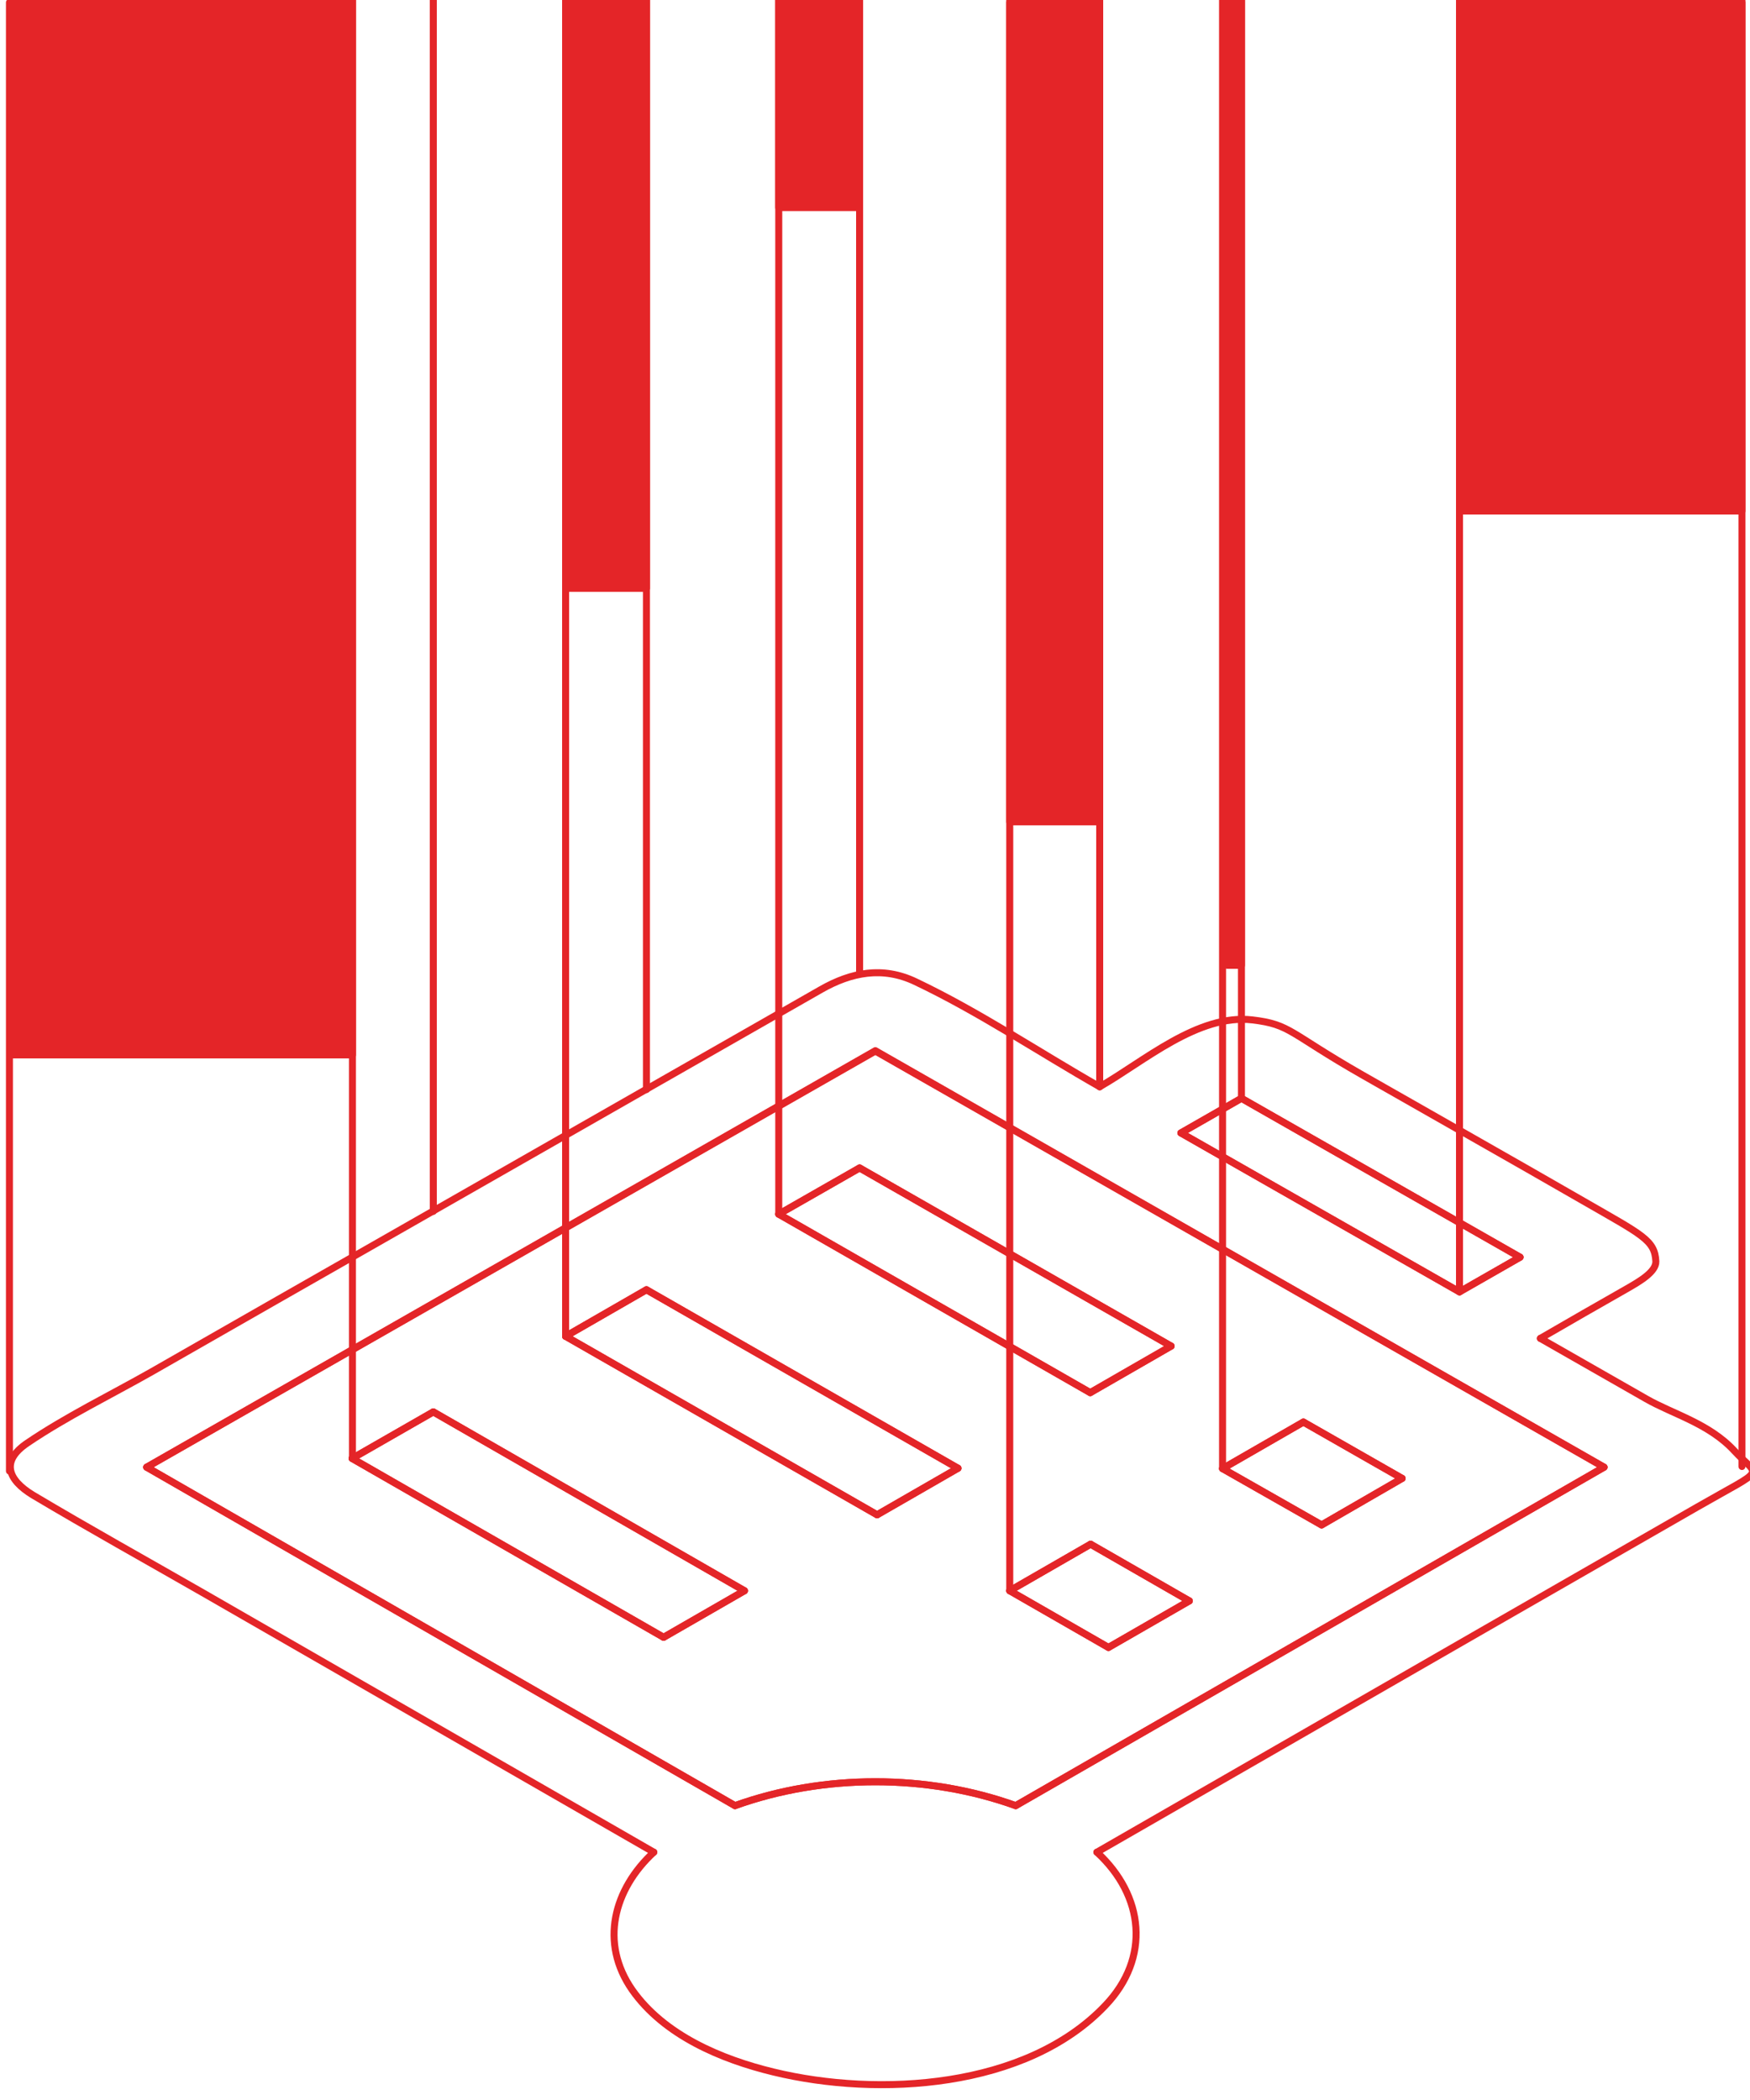
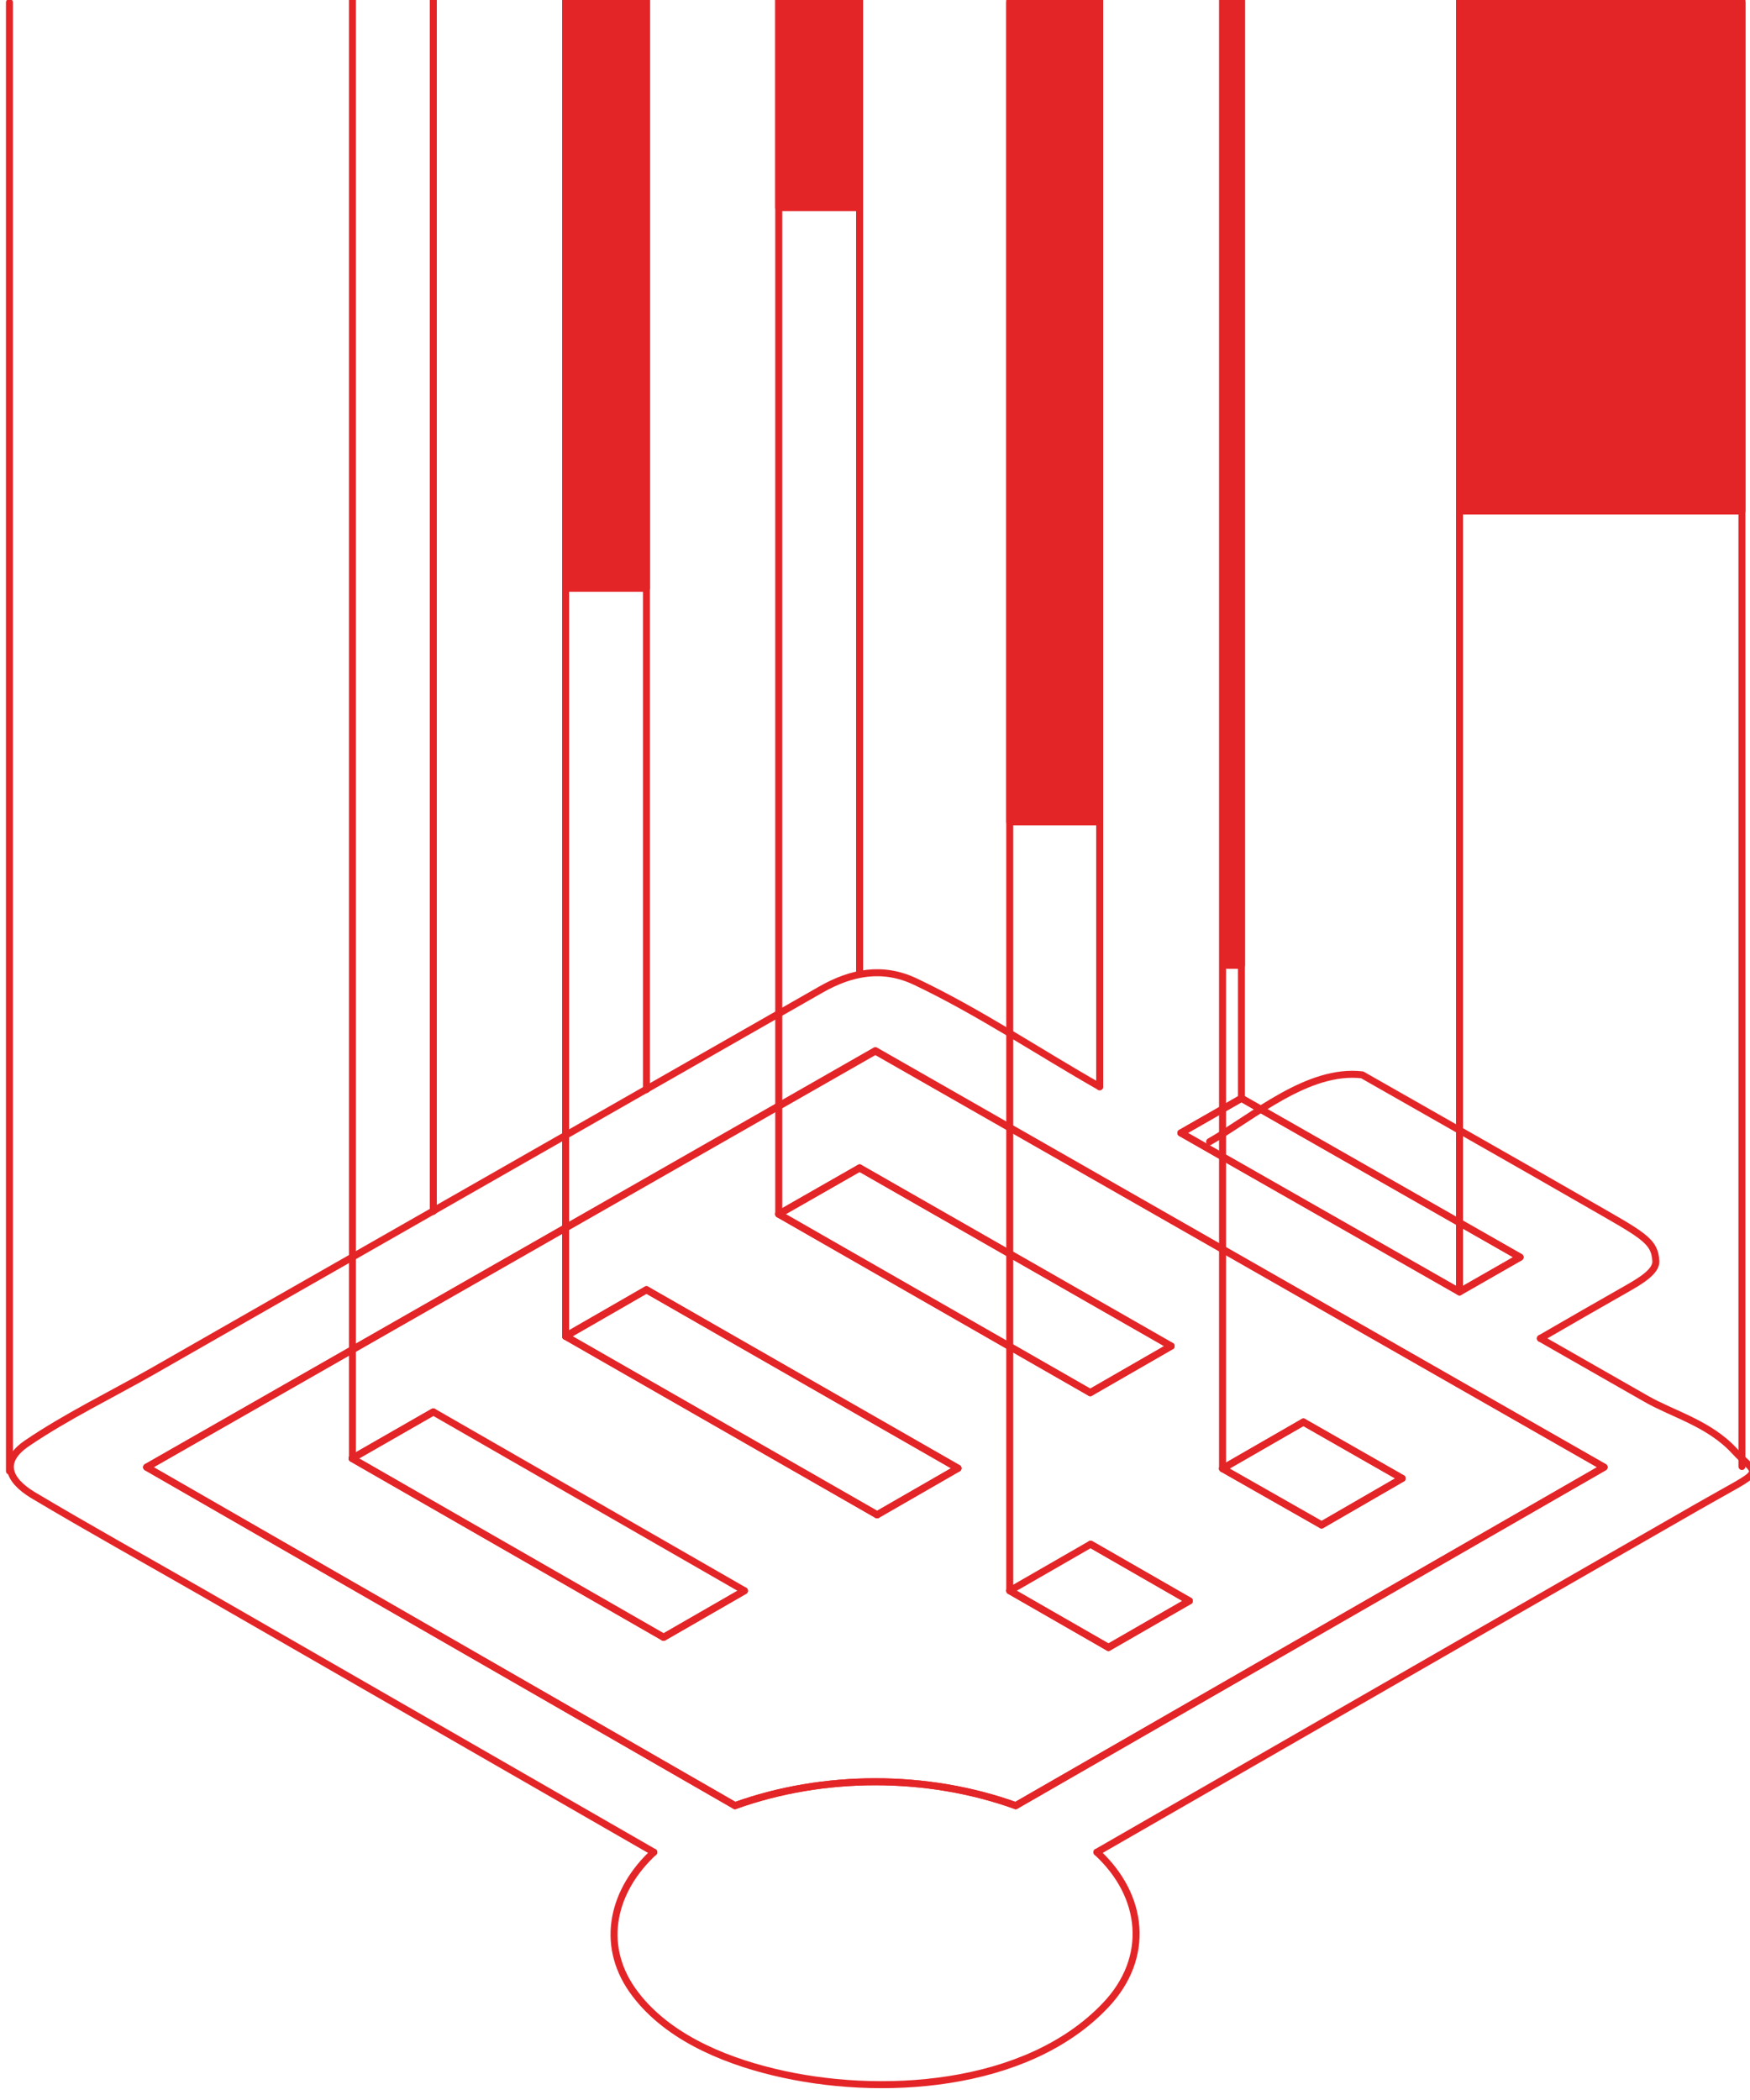
<svg xmlns="http://www.w3.org/2000/svg" id="Warstwa_1" data-name="Warstwa 1" version="1.1" viewBox="0 0 500 600">
  <g>
    <path d="M314.2,310.5c-17.4-9.9-34.5-21.4-52.6-30-9.4-4.5-18.4-2.7-27,2.2-39.9,22.8-79.7,45.5-119.6,68.3-23.9,13.6-47.8,27.3-71.6,40.9-11.8,6.7-24.4,12.8-35.6,20.4-7.7,5.2-5.5,10.5,1.5,14.8,16.1,9.6,32.5,18.7,48.7,28,42.9,24.7,85.9,49.4,128.8,74.1" style="fill: none; stroke: #e42528; stroke-linecap: round; stroke-linejoin: round; stroke-width: 2px;" />
-     <path d="M440.1,382.4c8.3-4.8,16.6-9.6,24.9-14.3,3.3-1.9,8.2-4.7,8.1-7.7-.3-6.1-3.8-7.5-20.8-17.3-21-12.1-42.1-24-63.1-36s-20.4-14.4-31.4-15.7c-15.5-1.8-31,11.9-43.6,19.1" style="fill: none; stroke: #e42528; stroke-linecap: round; stroke-linejoin: round; stroke-width: 2px;" />
+     <path d="M440.1,382.4c8.3-4.8,16.6-9.6,24.9-14.3,3.3-1.9,8.2-4.7,8.1-7.7-.3-6.1-3.8-7.5-20.8-17.3-21-12.1-42.1-24-63.1-36c-15.5-1.8-31,11.9-43.6,19.1" style="fill: none; stroke: #e42528; stroke-linecap: round; stroke-linejoin: round; stroke-width: 2px;" />
    <path d="M313.4,529.2c37-21.3,73.9-42.5,110.9-63.8,20.2-11.6,40.4-23.2,60.6-34.8s17.8-8.3,10.6-16.1-17.6-10.5-25.1-14.8c-10.1-5.8-20.2-11.5-30.3-17.3" style="fill: none; stroke: #e42528; stroke-linecap: round; stroke-linejoin: round; stroke-width: 2px;" />
    <path d="M186.8,529.2c-11.5,10.6-15.5,25.9-6.2,39.3,9.1,13,25.5,19.9,40.4,23.5,30,7.3,72.2,4.8,94.8-19,13-13.6,11.1-31.4-2.4-43.8" style="fill: none; stroke: #e42528; stroke-linecap: round; stroke-linejoin: round; stroke-width: 2px;" />
    <line x1="41.9" y1="419.2" x2="250.1" y2="300.3" style="fill: none; stroke: #e42528; stroke-linecap: round; stroke-linejoin: round; stroke-width: 2px;" />
    <line x1="210" y1="515.9" x2="41.9" y2="419.2" style="fill: none; stroke: #e42528; stroke-linecap: round; stroke-linejoin: round; stroke-width: 2px;" />
    <path d="M290.2,515.9c-25.3-9.1-54.9-9.1-80.2,0" style="fill: none; stroke: #e42528; stroke-linecap: round; stroke-linejoin: round; stroke-width: 2px;" />
    <line x1="250.1" y1="300.3" x2="458.3" y2="419.2" style="fill: none; stroke: #e42528; stroke-linecap: round; stroke-linejoin: round; stroke-width: 2px;" />
    <line x1="458.3" y1="419.2" x2="290.2" y2="515.9" style="fill: none; stroke: #e42528; stroke-linecap: round; stroke-linejoin: round; stroke-width: 2px;" />
    <line x1="337.4" y1="323.7" x2="354.7" y2="313.8" style="fill: none; stroke: #e42528; stroke-linecap: round; stroke-linejoin: round; stroke-width: 2px;" />
    <line x1="417" y1="369.1" x2="337.4" y2="323.7" style="fill: none; stroke: #e42528; stroke-linecap: round; stroke-linejoin: round; stroke-width: 2px;" />
    <line x1="354.7" y1="313.8" x2="434.3" y2="359.2" style="fill: none; stroke: #e42528; stroke-linecap: round; stroke-linejoin: round; stroke-width: 2px;" />
    <line x1="434.3" y1="359.2" x2="417" y2="369.1" style="fill: none; stroke: #e42528; stroke-linecap: round; stroke-linejoin: round; stroke-width: 2px;" />
    <path d="M290.2,515.9l168.1-96.7-208.2-119-208.2,119,168.1,96.7c25.3-9.1,54.9-9.1,80.2,0h0Z" style="fill: none; stroke: #e42528; stroke-linecap: round; stroke-linejoin: round; stroke-width: 2px;" />
    <polygon points="417 369.1 434.3 359.2 354.7 313.8 337.4 323.7 417 369.1 417 369.1" style="fill: none; stroke: #e42528; stroke-linecap: round; stroke-linejoin: round; stroke-width: 2px;" />
  </g>
  <g>
    <line x1="245.6" y1="333.7" x2="222.5" y2="346.9" style="fill: none; stroke: #e42528; stroke-linecap: round; stroke-linejoin: round; stroke-width: 2px;" />
    <line x1="334.6" y1="384.6" x2="245.6" y2="333.7" style="fill: none; stroke: #e42528; stroke-linecap: round; stroke-linejoin: round; stroke-width: 2px;" />
    <line x1="222.5" y1="346.9" x2="311.5" y2="397.9" style="fill: none; stroke: #e42528; stroke-linecap: round; stroke-linejoin: round; stroke-width: 2px;" />
    <line x1="311.5" y1="397.9" x2="334.6" y2="384.6" style="fill: none; stroke: #e42528; stroke-linecap: round; stroke-linejoin: round; stroke-width: 2px;" />
    <polygon points="334.6 384.6 311.5 397.9 222.5 346.9 245.6 333.7 334.6 384.6 334.6 384.6" style="fill: none; stroke: #e42528; stroke-linecap: round; stroke-linejoin: round; stroke-width: 2px;" />
  </g>
  <g>
    <line x1="123.8" y1="403.4" x2="100.6" y2="416.7" style="fill: none; stroke: #e42528; stroke-linecap: round; stroke-linejoin: round; stroke-width: 2px;" />
-     <line x1="212.7" y1="454.5" x2="123.8" y2="403.4" style="fill: none; stroke: #e42528; stroke-linecap: round; stroke-linejoin: round; stroke-width: 2px;" />
    <line x1="100.6" y1="416.7" x2="189.6" y2="467.8" style="fill: none; stroke: #e42528; stroke-linecap: round; stroke-linejoin: round; stroke-width: 2px;" />
    <line x1="189.6" y1="467.8" x2="212.7" y2="454.5" style="fill: none; stroke: #e42528; stroke-linecap: round; stroke-linejoin: round; stroke-width: 2px;" />
    <polygon points="212.7 454.5 189.6 467.8 100.6 416.7 123.8 403.4 212.7 454.5 212.7 454.5" style="fill: none; stroke: #e42528; stroke-linecap: round; stroke-linejoin: round; stroke-width: 2px;" />
  </g>
  <g>
    <line x1="184.7" y1="368.5" x2="161.6" y2="381.8" style="fill: none; stroke: #e42528; stroke-linecap: round; stroke-linejoin: round; stroke-width: 2px;" />
    <line x1="273.7" y1="419.5" x2="184.7" y2="368.5" style="fill: none; stroke: #e42528; stroke-linecap: round; stroke-linejoin: round; stroke-width: 2px;" />
    <line x1="161.6" y1="381.8" x2="250.6" y2="432.8" style="fill: none; stroke: #e42528; stroke-linecap: round; stroke-linejoin: round; stroke-width: 2px;" />
    <line x1="250.6" y1="432.8" x2="273.7" y2="419.5" style="fill: none; stroke: #e42528; stroke-linecap: round; stroke-linejoin: round; stroke-width: 2px;" />
    <polygon points="273.7 419.5 250.6 432.8 161.6 381.8 184.7 368.5 273.7 419.5 273.7 419.5" style="fill: none; stroke: #e42528; stroke-linecap: round; stroke-linejoin: round; stroke-width: 2px;" />
  </g>
  <g>
    <line x1="372.4" y1="406.3" x2="349.3" y2="419.6" style="fill: none; stroke: #e42528; stroke-linecap: round; stroke-linejoin: round; stroke-width: 2px;" />
    <line x1="400.6" y1="422.4" x2="372.4" y2="406.3" style="fill: none; stroke: #e42528; stroke-linecap: round; stroke-linejoin: round; stroke-width: 2px;" />
    <line x1="349.3" y1="419.6" x2="377.6" y2="435.7" style="fill: none; stroke: #e42528; stroke-linecap: round; stroke-linejoin: round; stroke-width: 2px;" />
    <line x1="377.6" y1="435.7" x2="400.6" y2="422.4" style="fill: none; stroke: #e42528; stroke-linecap: round; stroke-linejoin: round; stroke-width: 2px;" />
    <polygon points="400.6 422.4 377.6 435.7 349.3 419.6 372.4 406.3 400.6 422.4 400.6 422.4" style="fill: none; stroke: #e42528; stroke-linecap: round; stroke-linejoin: round; stroke-width: 2px;" />
  </g>
  <g>
-     <line x1="311.6" y1="441.2" x2="288.5" y2="454.5" style="fill: none; stroke: #e42528; stroke-linecap: round; stroke-linejoin: round; stroke-width: 2px;" />
    <line x1="339.8" y1="457.4" x2="311.6" y2="441.2" style="fill: none; stroke: #e42528; stroke-linecap: round; stroke-linejoin: round; stroke-width: 2px;" />
    <line x1="288.5" y1="454.5" x2="316.7" y2="470.7" style="fill: none; stroke: #e42528; stroke-linecap: round; stroke-linejoin: round; stroke-width: 2px;" />
    <line x1="316.7" y1="470.7" x2="339.8" y2="457.4" style="fill: none; stroke: #e42528; stroke-linecap: round; stroke-linejoin: round; stroke-width: 2px;" />
    <polygon points="339.8 457.4 316.7 470.7 288.5 454.5 311.6 441.2 339.8 457.4 339.8 457.4" style="fill: none; stroke: #e42528; stroke-linecap: round; stroke-linejoin: round; stroke-width: 2px;" />
  </g>
  <line x1="2.7" y1="420.3" x2="2.7" y2=".7" style="fill: none; stroke: #e42528; stroke-linecap: round; stroke-linejoin: round; stroke-width: 2px;" />
  <line x1="497.7" y1="419" x2="497.7" y2=".7" style="fill: none; stroke: #e42528; stroke-linecap: round; stroke-linejoin: round; stroke-width: 2px;" />
  <line x1="417" y1="369.1" x2="417" y2=".7" style="fill: none; stroke: #e42528; stroke-linecap: round; stroke-linejoin: round; stroke-width: 2px;" />
  <line x1="354.7" y1="313.8" x2="354.7" y2="-.7" style="fill: none; stroke: #e42528; stroke-linecap: round; stroke-linejoin: round; stroke-width: 2px;" />
  <line x1="349.3" y1="419.6" x2="349.3" y2="-.7" style="fill: none; stroke: #e42528; stroke-linecap: round; stroke-linejoin: round; stroke-width: 2px;" />
  <line x1="288.5" y1="454.5" x2="288.5" y2=".7" style="fill: none; stroke: #e42528; stroke-linecap: round; stroke-linejoin: round; stroke-width: 2px;" />
  <line x1="184.7" y1="311.3" x2="184.7" y2="-.7" style="fill: none; stroke: #e42528; stroke-linecap: round; stroke-linejoin: round; stroke-width: 2px;" />
  <line x1="222.5" y1="346.9" x2="222.5" y2="-.7" style="fill: none; stroke: #e42528; stroke-linecap: round; stroke-linejoin: round; stroke-width: 2px;" />
  <line x1="245.6" y1="278.2" x2="245.6" y2="-.7" style="fill: none; stroke: #e42528; stroke-linecap: round; stroke-linejoin: round; stroke-width: 2px;" />
  <line x1="100.7" y1="416.7" x2="100.7" y2="-.7" style="fill: none; stroke: #e42528; stroke-linecap: round; stroke-linejoin: round; stroke-width: 2px;" />
  <line x1="123.8" y1="346.1" x2="123.8" y2="-.7" style="fill: none; stroke: #e42528; stroke-linecap: round; stroke-linejoin: round; stroke-width: 2px;" />
  <line x1="314.2" y1="310.5" x2="314.2" y2="-.3" style="fill: none; stroke: #e42528; stroke-linecap: round; stroke-linejoin: round; stroke-width: 2px;" />
  <line x1="161.6" y1="381.8" x2="161.6" y2="-.3" style="fill: none; stroke: #e42528; stroke-linecap: round; stroke-linejoin: round; stroke-width: 2px;" />
-   <rect x="3" y="-.7" width="97.7" height="302.1" style="fill: #e42528; stroke: #e42528; stroke-linecap: round; stroke-linejoin: round; stroke-width: 2px;" />
  <rect x="161.6" y="-.7" width="23.1" height="168.8" style="fill: #e42528; stroke: #e42528; stroke-linecap: round; stroke-linejoin: round; stroke-width: 2px;" />
  <rect x="222.5" y="-.7" width="23.1" height="60" style="fill: #e42528; stroke: #e42528; stroke-linecap: round; stroke-linejoin: round; stroke-width: 2px;" />
  <rect x="288.5" y="-.7" width="25.7" height="235.5" style="fill: #e42528; stroke: #e42528; stroke-linecap: round; stroke-linejoin: round; stroke-width: 2px;" />
  <rect x="350.6" y="-.7" width="4.1" height="276.5" style="fill: #e42528; stroke: #e42528; stroke-linecap: round; stroke-linejoin: round; stroke-width: 2px;" />
  <rect x="417" y="-.7" width="80.7" height="146.7" style="fill: #e42528; stroke: #e42528; stroke-linecap: round; stroke-linejoin: round; stroke-width: 2px;" />
</svg>